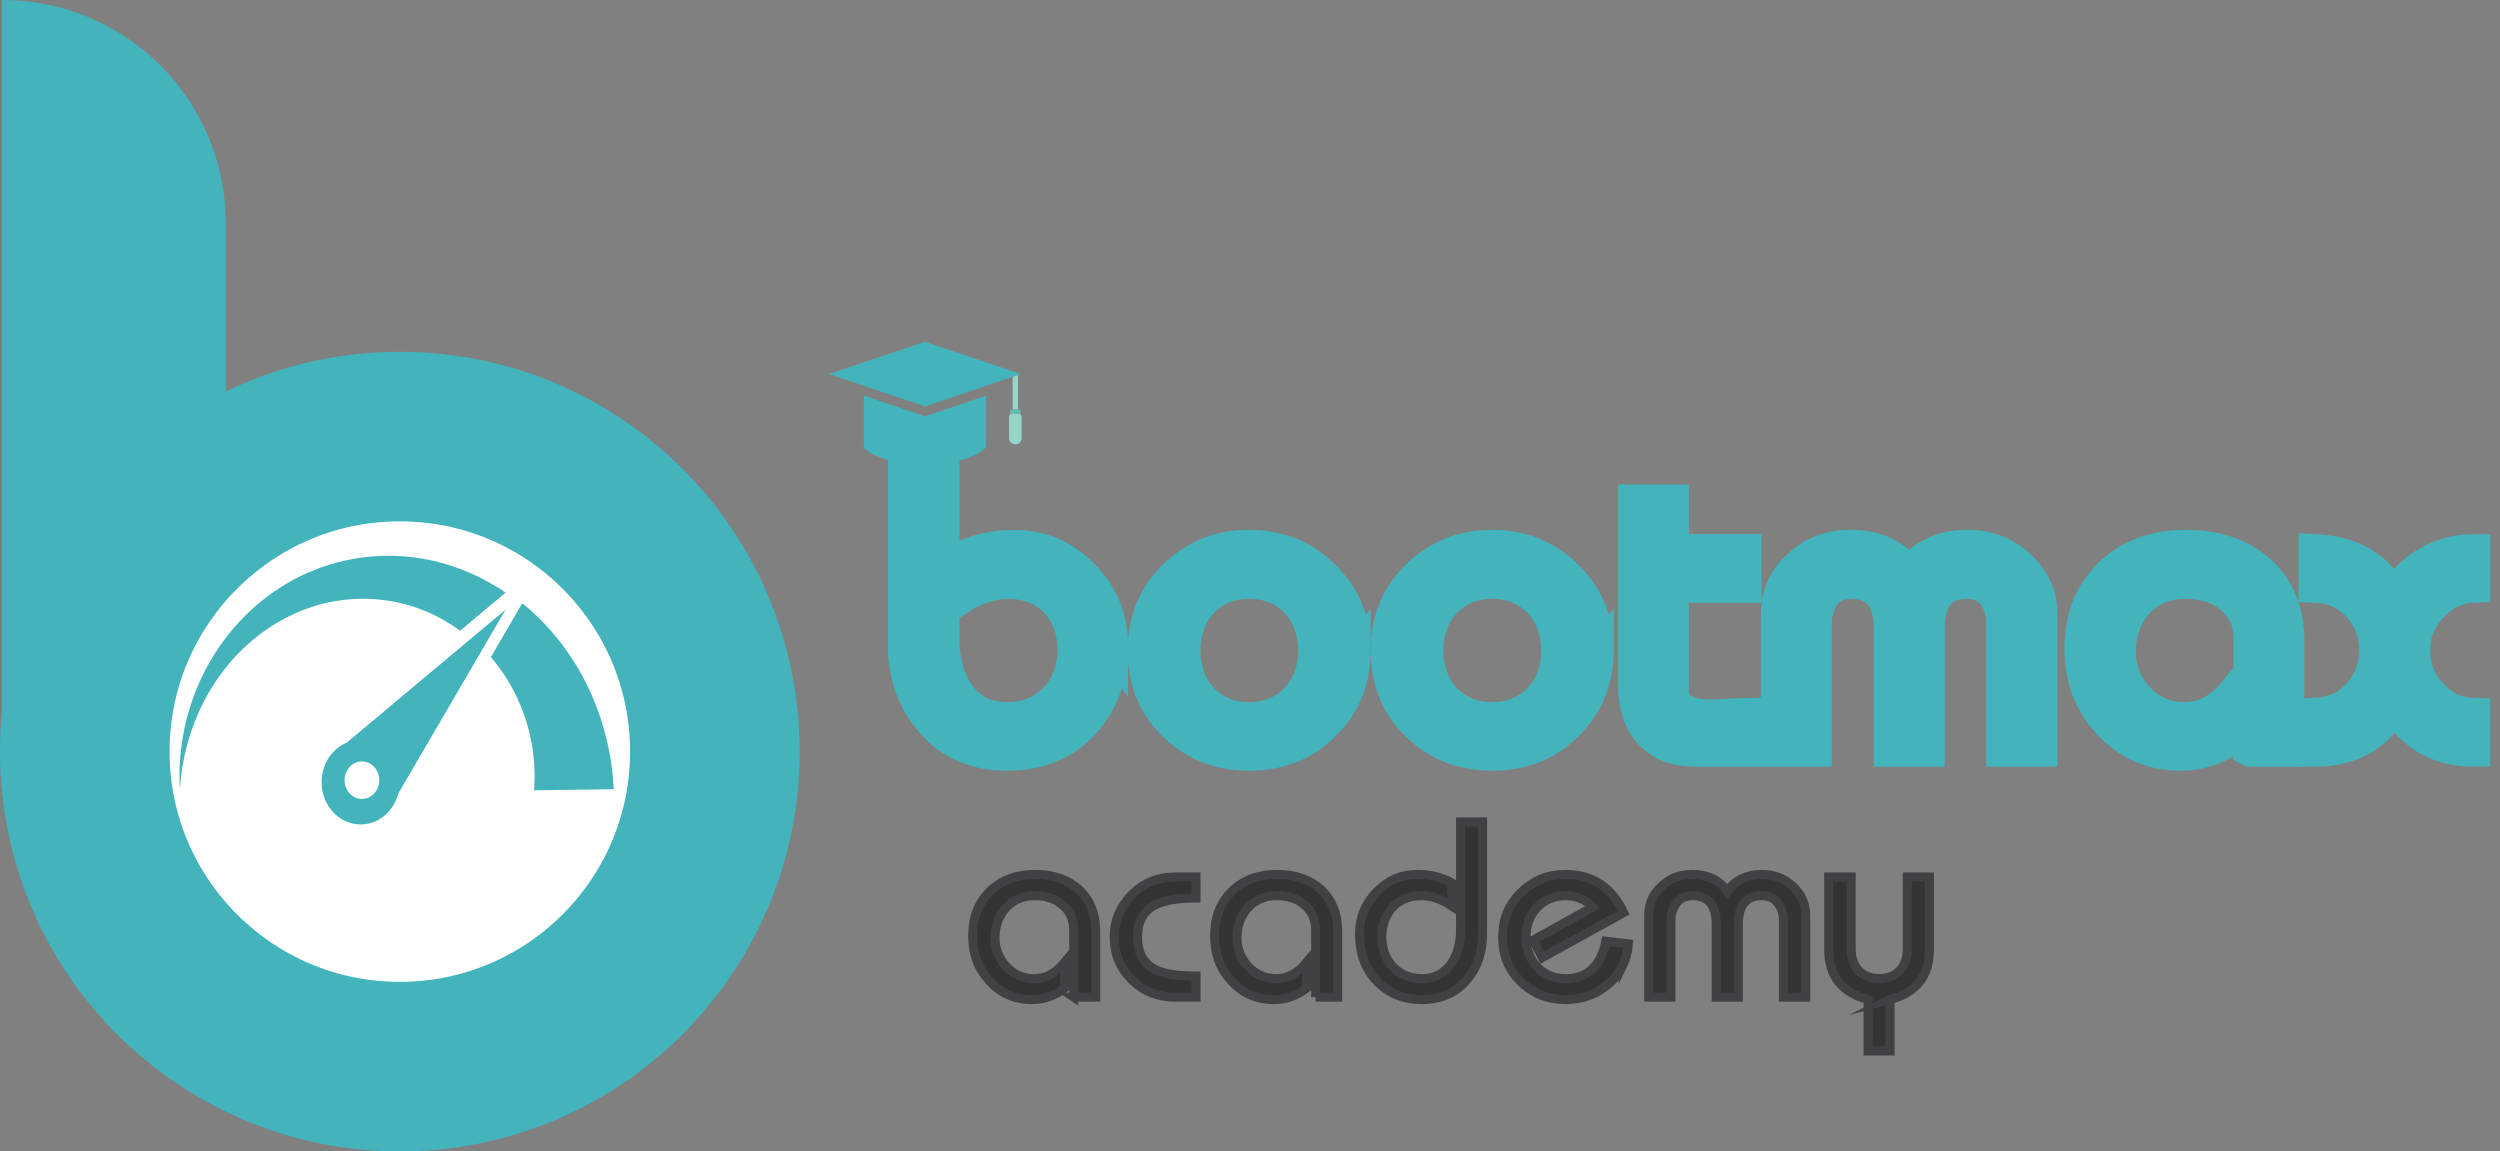
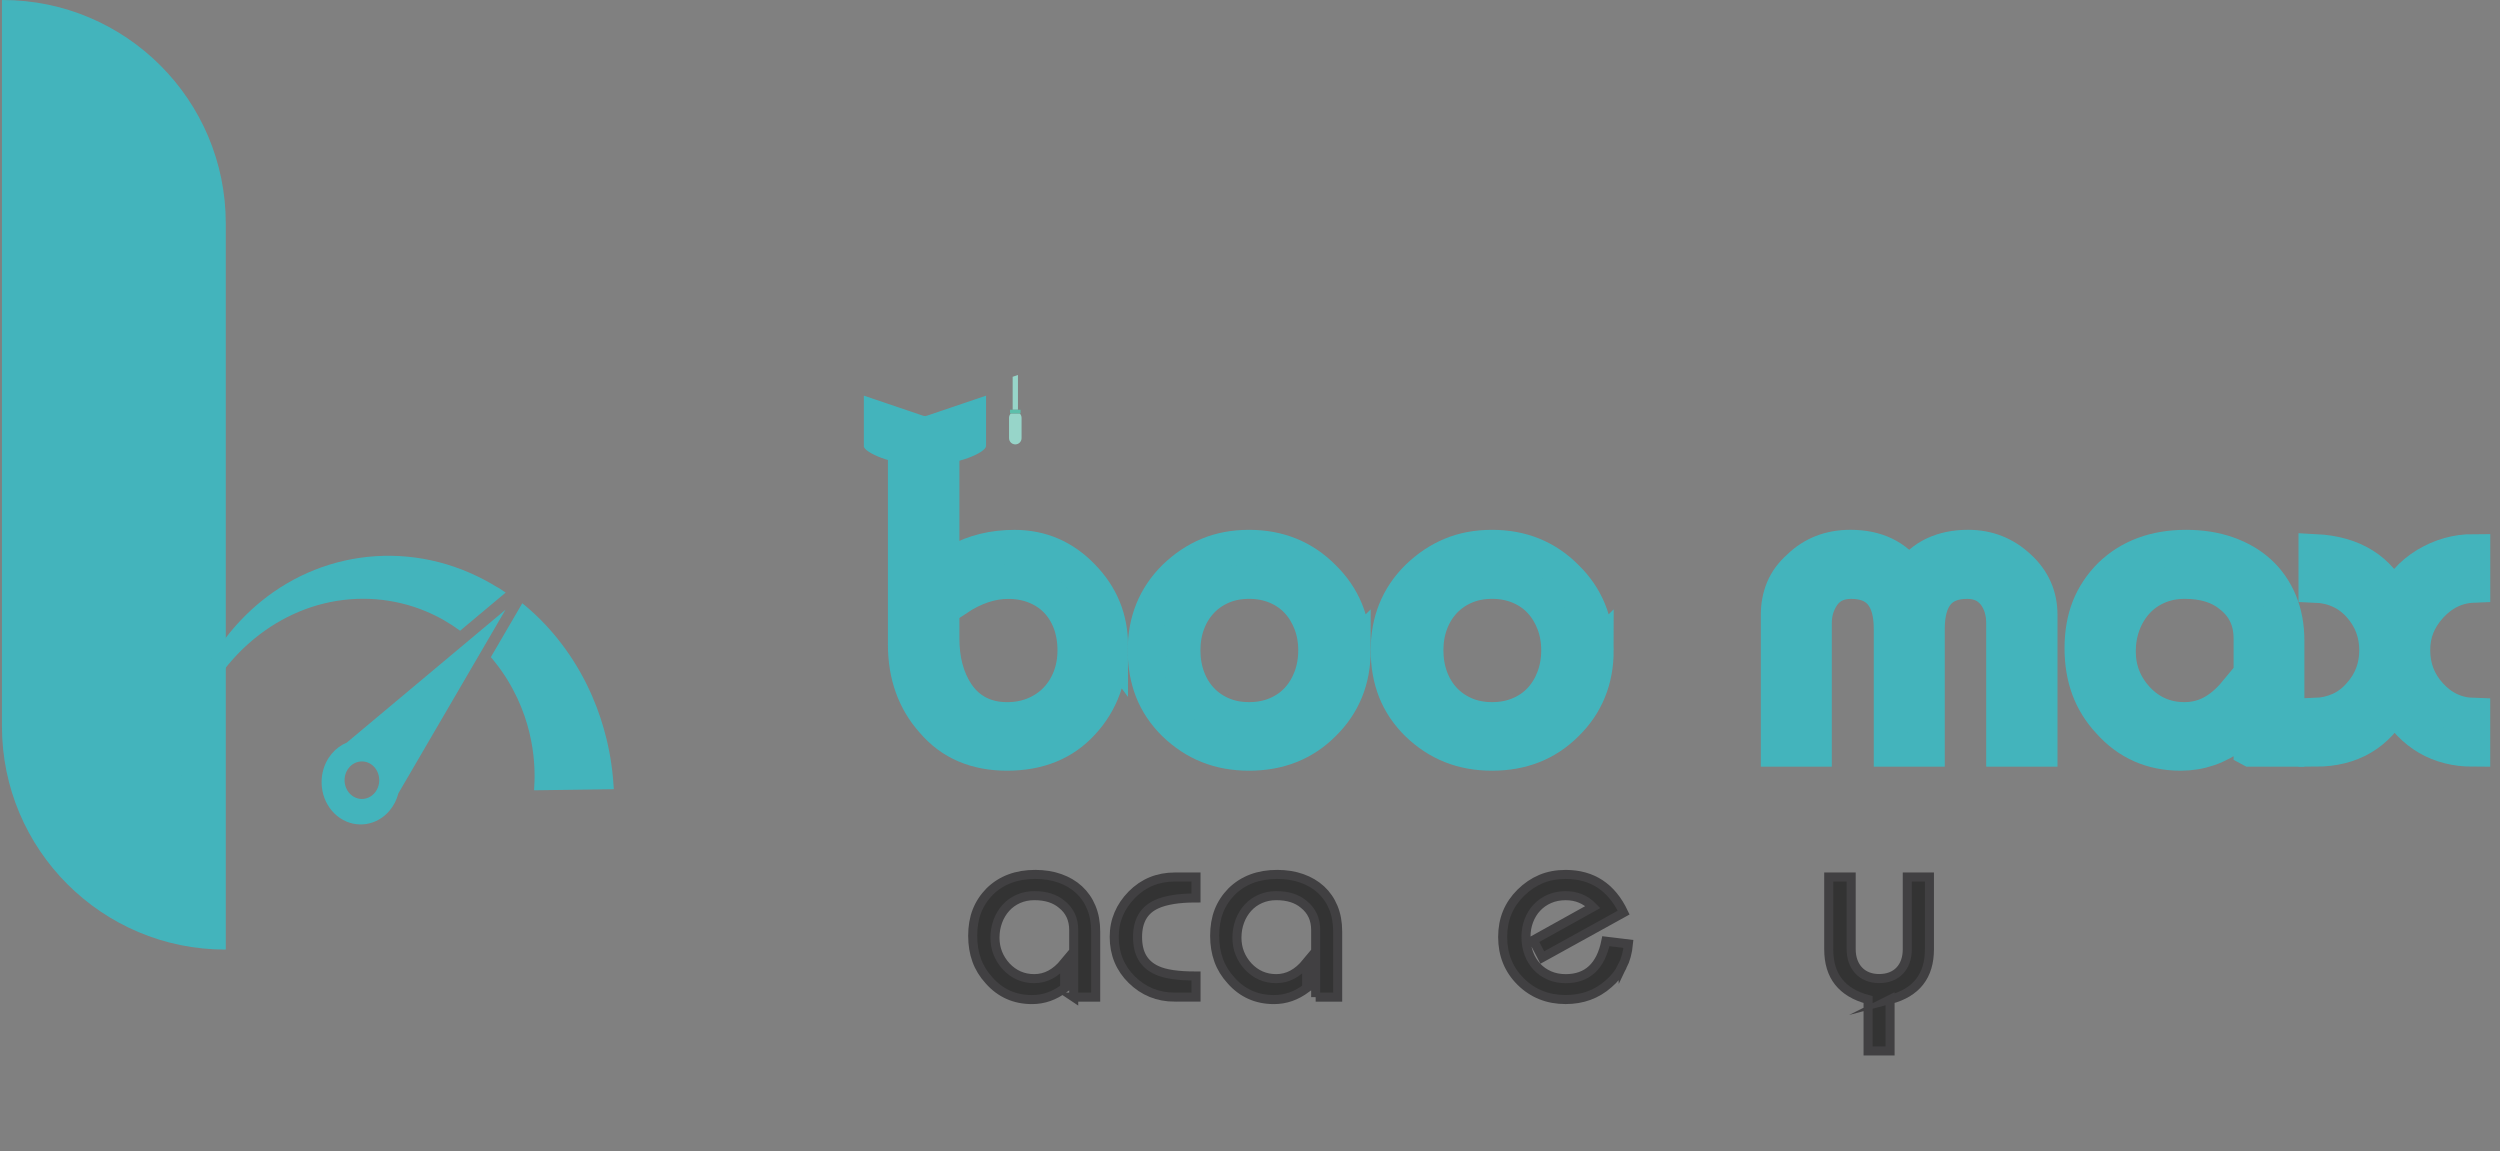
<svg xmlns="http://www.w3.org/2000/svg" id="Layer_1" data-name="Layer 1" viewBox="0 0 1105.75 509.27">
  <rect x="0" y="0" width="1105.75" height="509.27" fill="#808080" stroke="none" />
  <defs>
    <style>
      .cls-1 {
        fill: #333;
        stroke: #414042;
        stroke-width: 4px;
      }

      .cls-1, .cls-2, .cls-3 {
        stroke-miterlimit: 10;
      }

      .cls-4 {
        fill: none;
      }

      .cls-4, .cls-5, .cls-6, .cls-7, .cls-8 {
        stroke-width: 0px;
      }

      .cls-9 {
        clip-path: url(#clippath-1);
      }

      .cls-5, .cls-2 {
        fill: #fff;
      }

      .cls-10 {
        clip-path: url(#clippath);
      }

      .cls-6 {
        fill: #97d5c9;
      }

      .cls-2 {
        stroke-width: 75px;
      }

      .cls-2, .cls-3 {
        stroke: #43b4bc;
      }

      .cls-7, .cls-3 {
        fill: #43b4bc;
      }

      .cls-8 {
        fill: #5cbfab;
      }

      .cls-3 {
        stroke-width: 15px;
      }
    </style>
    <clipPath id="clippath">
      <path class="cls-4" d="m220,259.78c-7.89-4.9-16.63-8.73-25.78-11.1-9.15-2.38-18.69-3.28-28.04-2.68-9.35.59-18.57,2.69-27.09,6.09-8.53,3.39-16.37,8.07-23.19,13.56-1.71,1.36-3.35,2.8-4.93,4.25-1.58,1.46-3.09,2.97-4.55,4.5-.36.39-.72.78-1.07,1.16l-.53.58-.52.59c-.34.39-.69.78-1.03,1.17-.33.4-.67.8-1,1.19l-.49.59-.48.6c-.32.4-.64.8-.95,1.2-.31.41-.62.81-.92,1.22-.15.2-.31.4-.46.61-.15.21-.3.41-.44.61-.29.41-.59.82-.88,1.22-.28.41-.57.82-.85,1.23-.14.2-.28.41-.42.61-.14.21-.27.41-.41.62-.27.41-.54.82-.81,1.23-1.04,1.66-2.05,3.31-2.97,4.97-1.85,3.32-3.46,6.62-4.83,9.87-2.74,6.5-4.56,12.72-5.75,18.3-.59,2.79-1.04,5.42-1.35,7.86-.09.61-.15,1.21-.22,1.79-.03.29-.07.58-.1.87-.03.29-.05.57-.08.85-.05.56-.1,1.11-.15,1.64-.04.53-.07,1.06-.11,1.56-.27,4.06-.24,7.25-.17,9.41.02,1.08.08,1.91.1,2.47.03.56.04.85.04.85,0,0,.02-.29.06-.84.05-.56.08-1.38.2-2.46.19-2.15.54-5.29,1.28-9.21.09-.49.19-.99.29-1.51.11-.51.22-1.04.34-1.57.06-.27.12-.54.18-.81.07-.27.13-.55.2-.83.14-.56.26-1.13.42-1.7.59-2.31,1.32-4.78,2.21-7.37,1.77-5.17,4.21-10.8,7.49-16.49,1.63-2.84,3.49-5.69,5.56-8.49,1.02-1.41,2.13-2.78,3.26-4.16.29-.34.58-.68.87-1.02l.44-.51.45-.5c.3-.33.6-.67.9-1.01.31-.33.62-.66.93-.99l.47-.5.48-.49c.32-.32.64-.65.96-.98.33-.32.66-.64.99-.96l.5-.48.51-.47c.34-.31.68-.63,1.02-.94.35-.31.7-.61,1.05-.92l.52-.46.54-.45c.36-.3.72-.6,1.08-.9,1.46-1.17,2.95-2.32,4.5-3.41,1.55-1.08,3.13-2.14,4.77-3.11,6.53-3.94,13.73-6.98,21.24-8.81,7.5-1.84,15.3-2.46,22.95-1.87,7.66.6,15.12,2.41,22,5.28,5.51,2.28,10.64,5.23,15.27,8.64l20.16-16.88c-1.18-.81-2.38-1.6-3.6-2.36Z" />
    </clipPath>
    <clipPath id="clippath-1">
      <path class="cls-4" d="m236.41,345.4c0,.07,0,.12,0,.17,0,.11-.01.22-.02.33-.01.21-.02.41-.03.6-.09,1.99-.14,3.05-.14,3.05l35.27-.48s-.09-1.24-.26-3.57c-.03-.35-.06-.72-.09-1.11-.02-.19-.03-.39-.05-.6,0-.1-.02-.2-.03-.31-.01-.1-.02-.19-.03-.29-.09-.79-.18-1.65-.28-2.58-.12-.93-.25-1.93-.4-2.99-.08-.53-.17-1.08-.26-1.64-.04-.28-.09-.57-.13-.85-.05-.29-.1-.58-.16-.88-.11-.59-.22-1.2-.33-1.82-.12-.62-.25-1.25-.39-1.9-.07-.32-.13-.65-.2-.98-.08-.33-.15-.66-.23-1-.16-.67-.31-1.36-.48-2.06-.68-2.8-1.54-5.79-2.57-8.93-2.07-6.27-4.95-13.13-8.84-20.05-1.94-3.47-4.15-6.94-6.61-10.36-1.22-1.72-2.54-3.4-3.89-5.09-.34-.41-.69-.83-1.04-1.25-.17-.21-.35-.42-.52-.63-.18-.2-.36-.41-.54-.62-.36-.41-.72-.82-1.08-1.23-.37-.4-.74-.81-1.11-1.22-.19-.2-.37-.41-.56-.61-.19-.2-.38-.4-.57-.6-.38-.4-.77-.8-1.15-1.2-.39-.39-.79-.78-1.18-1.18-.2-.2-.4-.39-.6-.59-.2-.19-.41-.39-.61-.58-.41-.38-.82-.77-1.23-1.16-.42-.38-.84-.75-1.26-1.13-.21-.19-.42-.38-.63-.57-.21-.18-.43-.37-.64-.55-.43-.37-.86-.74-1.3-1.11-.41-.34-.83-.68-1.24-1.01l-13.9,23.83.07.09c.27.32.55.64.82.96.27.33.53.65.79.98l.39.49.38.49c.25.33.51.66.76.98.24.33.49.66.73.99l.36.49.35.5c.23.33.47.67.7,1,.22.34.45.67.67,1.01l.33.5.32.51c.21.34.43.67.64,1.01.82,1.35,1.62,2.69,2.33,4.05,1.46,2.69,2.71,5.37,3.77,8,2.13,5.25,3.51,10.26,4.39,14.74.44,2.24.77,4.35.99,6.3.06.49.1.97.15,1.44.02.23.05.47.07.69.02.23.03.46.05.68.03.45.07.89.1,1.31.02.43.05.85.07,1.25.01.2.02.4.03.6,0,.2.01.39.02.59.01.38.02.76.04,1.12,0,.72.01,1.4.02,2.03,0,.63-.02,1.21-.03,1.75,0,.07,0,.13,0,.2Z" />
    </clipPath>
  </defs>
  <g>
    <g>
      <path class="cls-3" d="m491.4,285.4c0,13.86-4.17,25.3-12.52,34.33-8.27,9.1-19.42,13.65-33.45,13.65-6.91,0-13.11-1.17-18.61-3.52-5.5-2.35-10.3-5.93-14.41-10.76-8.13-9.1-12.19-20.47-12.19-34.12v-81.57h16.62v79.05c0,9.52,2.16,17.57,6.47,24.15,2.52,3.78,5.65,6.63,9.39,8.56,3.74,1.93,7.99,2.89,12.73,2.89,4.39,0,8.42-.77,12.09-2.31,3.67-1.54,6.81-3.67,9.44-6.4,2.62-2.73,4.66-5.95,6.1-9.66,1.44-3.71,2.16-7.73,2.16-12.07s-.7-8.57-2.1-12.28c-1.4-3.71-3.38-6.89-5.93-9.55-2.55-2.66-5.65-4.72-9.28-6.19-3.63-1.47-7.64-2.21-12.03-2.21-7.41,0-14.93,2.52-22.55,7.56v-16.9c7.48-4.13,15.93-6.19,25.36-6.19,11.8,0,21.87,4.34,30.21,13.02,8.34,8.54,12.52,18.72,12.52,30.55Z" />
      <path class="cls-3" d="m598.76,287.61c0,13.09-4.42,23.97-13.27,32.65-8.71,8.75-19.71,13.12-33.02,13.12s-24.06-4.38-33.13-13.12c-4.46-4.41-7.75-9.31-9.87-14.7-2.12-5.39-3.18-11.37-3.18-17.95,0-12.88,4.35-23.66,13.06-32.33,4.53-4.41,9.51-7.75,14.94-10.03,5.43-2.27,11.49-3.41,18.18-3.41,13.16,0,24.17,4.48,33.02,13.44,8.85,8.68,13.27,19.46,13.27,32.33Zm-17.05,0c0-4.27-.7-8.24-2.1-11.92-1.4-3.67-3.36-6.88-5.88-9.61-2.52-2.73-5.59-4.86-9.23-6.4-3.63-1.54-7.64-2.31-12.03-2.31s-8.36.77-11.92,2.31c-3.56,1.54-6.62,3.67-9.17,6.4-2.55,2.73-4.52,5.93-5.88,9.61-1.37,3.67-2.05,7.65-2.05,11.92s.68,8.36,2.05,12.07c1.37,3.71,3.33,6.93,5.88,9.66,2.55,2.73,5.61,4.87,9.17,6.4,3.56,1.54,7.53,2.31,11.92,2.31s8.4-.77,12.03-2.31c3.63-1.54,6.71-3.67,9.23-6.4,2.52-2.73,4.48-5.95,5.88-9.66,1.4-3.71,2.1-7.73,2.1-12.07Z" />
      <path class="cls-3" d="m706.23,287.61c0,13.09-4.42,23.97-13.27,32.65-8.71,8.75-19.71,13.12-33.02,13.12s-24.06-4.38-33.13-13.12c-4.46-4.41-7.75-9.31-9.87-14.7-2.12-5.39-3.18-11.37-3.18-17.95,0-12.88,4.35-23.66,13.06-32.33,4.53-4.41,9.51-7.75,14.94-10.03,5.43-2.27,11.49-3.41,18.18-3.41,13.17,0,24.17,4.48,33.02,13.44,8.85,8.68,13.27,19.46,13.27,32.33Zm-17.05,0c0-4.27-.7-8.24-2.1-11.92-1.4-3.67-3.36-6.88-5.88-9.61-2.52-2.73-5.59-4.86-9.23-6.4-3.63-1.54-7.64-2.31-12.03-2.31s-8.36.77-11.92,2.31c-3.56,1.54-6.62,3.67-9.17,6.4-2.55,2.73-4.52,5.93-5.88,9.61-1.37,3.67-2.05,7.65-2.05,11.92s.68,8.36,2.05,12.07c1.37,3.71,3.33,6.93,5.88,9.66,2.55,2.73,5.61,4.87,9.17,6.4,3.56,1.54,7.53,2.31,11.92,2.31s8.4-.77,12.03-2.31c3.63-1.54,6.71-3.67,9.23-6.4,2.52-2.73,4.48-5.95,5.88-9.66,1.4-3.71,2.1-7.73,2.1-12.07Z" />
-       <path class="cls-3" d="m749.4,331.59c-8.49,0-15.07-2.69-19.75-8.08-4.32-5.11-6.47-11.97-6.47-20.58v-81.15h16.29v21.94h32.16v15.33h-32.16v46.19c0,7.77,5.72,11.65,17.16,11.65.93,0,2.12-.03,3.56-.1,1.44-.07,2.9-.16,4.37-.26,1.47-.1,2.86-.19,4.15-.26,1.29-.07,2.27-.11,2.91-.11v15.43h-22.23Z" />
      <path class="cls-3" d="m886,331.59v-55.95c0-4.97-1.29-9.2-3.88-12.7-1.58-1.96-3.36-3.38-5.34-4.25-1.98-.87-4.23-1.31-6.74-1.31-11.58,0-17.37,6.93-17.37,20.79v53.43h-16.4v-53.43c0-13.86-5.83-20.79-17.48-20.79-2.52,0-4.79.44-6.8,1.31-2.01.88-3.78,2.29-5.29,4.25-1.22,1.68-2.2,3.57-2.91,5.67-.72,2.1-1.08,4.45-1.08,7.03v55.95h-16.4v-59.63c0-4.2.74-8.07,2.21-11.6,1.47-3.53,3.83-6.74,7.07-9.61,6.11-5.95,13.74-8.92,22.88-8.92,5.68,0,10.7,1.03,15.05,3.1,4.35,2.07,8,5.2,10.95,9.4,2.88-4.2,6.51-7.33,10.9-9.4,4.39-2.06,9.42-3.1,15.11-3.1,8.78,0,16.33,2.98,22.66,8.92,6.26,5.74,9.39,12.81,9.39,21.21v59.63h-16.51Z" />
      <path class="cls-3" d="m995.42,331.59v-49.13c0-7.91-2.95-14.17-8.85-18.79-5.04-4.2-11.8-6.3-20.29-6.3-4.32,0-8.27.79-11.87,2.36-3.6,1.57-6.67,3.76-9.23,6.56-2.55,2.8-4.53,6.07-5.93,9.82-1.4,3.75-2.1,7.75-2.1,12.02,0,7.98,2.77,14.98,8.31,21,5.68,5.95,12.59,8.92,20.72,8.92,4.32,0,8.33-.98,12.03-2.94,3.7-1.96,7.21-4.93,10.52-8.92v18.79c-3.88,2.87-7.81,4.99-11.76,6.35-3.96,1.36-8.09,2.05-12.41,2.05-12.88,0-23.49-4.69-31.83-14.07-4.1-4.41-7.14-9.31-9.12-14.7-1.98-5.39-2.97-11.37-2.97-17.95s1.04-12.72,3.13-18c2.09-5.28,5.25-10.06,9.5-14.33,8.63-8.33,19.85-12.49,33.67-12.49,6.69,0,12.79.96,18.29,2.89,5.5,1.93,10.21,4.67,14.14,8.24,3.92,3.57,6.96,7.93,9.12,13.07,2.16,5.14,3.24,10.97,3.24,17.48v48.08h-16.29Z" />
      <path class="cls-3" d="m1058.98,311.23c-7.34,13.58-18.96,20.37-34.85,20.37v-15.43c3.81-.14,7.35-.95,10.63-2.41,3.27-1.47,6.17-3.64,8.69-6.51,5.03-5.53,7.55-12.07,7.55-19.63s-2.52-14.14-7.55-19.74c-2.52-2.8-5.41-4.93-8.69-6.4-3.27-1.47-6.82-2.27-10.63-2.42v-15.33c8.34.42,15.43,2.43,21.26,6.04,5.83,3.61,10.36,8.91,13.6,15.91,2.59-6.58,7.27-11.93,14.03-16.06,6.54-3.92,13.52-5.88,20.93-5.88v15.33c-3.67.14-7.11,1-10.31,2.57-3.2,1.57-6.1,3.8-8.69,6.67-2.52,2.8-4.41,5.77-5.67,8.92-1.26,3.15-1.89,6.61-1.89,10.39,0,7.56,2.52,14.1,7.55,19.63,5.25,5.74,11.58,8.71,18.99,8.92v15.43c-15.32,0-26.98-6.79-34.96-20.37Z" />
    </g>
    <g>
      <path class="cls-1" d="m474.9,441.03v-29.71c0-4.78-1.76-8.57-5.29-11.36-3.01-2.54-7.05-3.81-12.12-3.81-2.58,0-4.94.48-7.09,1.43-2.15.95-3.99,2.28-5.51,3.97-1.53,1.69-2.71,3.67-3.55,5.93-.84,2.26-1.26,4.69-1.26,7.27,0,4.82,1.65,9.06,4.96,12.7,3.39,3.6,7.52,5.4,12.38,5.4,2.58,0,4.97-.59,7.19-1.78,2.21-1.18,4.31-2.98,6.29-5.4v11.36c-2.32,1.73-4.66,3.02-7.03,3.84-2.36.83-4.83,1.24-7.41,1.24-7.69,0-14.03-2.84-19.02-8.51-2.45-2.67-4.27-5.63-5.45-8.89-1.18-3.26-1.77-6.88-1.77-10.85s.62-7.69,1.87-10.89c1.25-3.2,3.14-6.08,5.67-8.67,5.16-5.04,11.86-7.55,20.11-7.55,4,0,7.64.58,10.93,1.75s6.1,2.82,8.44,4.98c2.34,2.16,4.16,4.79,5.45,7.9,1.29,3.11,1.93,6.63,1.93,10.57v29.07h-9.73Z" />
      <path class="cls-1" d="m519.64,441.03c-3.78,0-7.25-.65-10.41-1.94s-6.03-3.21-8.61-5.74-4.52-5.38-5.83-8.54c-1.31-3.15-1.97-6.61-1.97-10.38s.65-7.01,1.97-10.12c1.31-3.11,3.26-5.98,5.83-8.6,5.16-5.21,11.5-7.81,19.02-7.81h9.35v9.27c-3.95,0-7.38.24-10.28.73-2.9.49-5.3,1.17-7.19,2.06-5.59,2.54-8.38,7.36-8.38,14.47,0,3.68.7,6.72,2.1,9.11,1.4,2.39,3.49,4.24,6.29,5.55,1.89.89,4.29,1.54,7.19,1.97,2.9.42,6.33.63,10.28.63v9.33h-9.35Z" />
      <path class="cls-1" d="m581.92,441.03v-29.71c0-4.78-1.76-8.57-5.29-11.36-3.01-2.54-7.05-3.81-12.12-3.81-2.58,0-4.94.48-7.09,1.43-2.15.95-3.99,2.28-5.51,3.97-1.53,1.69-2.71,3.67-3.55,5.93-.84,2.26-1.26,4.69-1.26,7.27,0,4.82,1.65,9.06,4.96,12.7,3.39,3.6,7.52,5.4,12.38,5.4,2.58,0,4.97-.59,7.19-1.78,2.21-1.18,4.31-2.98,6.29-5.4v11.36c-2.32,1.73-4.66,3.02-7.03,3.84-2.36.83-4.83,1.24-7.41,1.24-7.69,0-14.03-2.84-19.02-8.51-2.45-2.67-4.27-5.63-5.45-8.89-1.18-3.26-1.77-6.88-1.77-10.85s.62-7.69,1.87-10.89c1.25-3.2,3.14-6.08,5.67-8.67,5.16-5.04,11.86-7.55,20.11-7.55,4,0,7.64.58,10.93,1.75s6.1,2.82,8.45,4.98c2.34,2.16,4.16,4.79,5.45,7.9,1.29,3.11,1.93,6.63,1.93,10.57v29.07h-9.73Z" />
-       <path class="cls-1" d="m648.7,433.47c-4.9,5.75-11.5,8.63-19.79,8.63s-15.13-2.84-20.24-8.51c-4.9-5.25-7.35-12.08-7.35-20.5,0-7.15,2.49-13.31,7.48-18.47,4.99-5.25,11.04-7.87,18.18-7.87,5.67,0,10.72,1.25,15.15,3.75v10.22c-4.56-3.05-9.05-4.57-13.47-4.57-2.67,0-5.07.44-7.22,1.33-2.15.89-3.98,2.14-5.48,3.75-1.5,1.61-2.68,3.53-3.51,5.78-.84,2.24-1.26,4.72-1.26,7.43s.42,5.06,1.26,7.3c.84,2.24,2.03,4.19,3.58,5.84s3.42,2.94,5.61,3.87c2.19.93,4.62,1.4,7.28,1.4,2.88,0,5.4-.58,7.58-1.75,2.17-1.16,4.03-2.89,5.58-5.17,1.29-2.03,2.27-4.24,2.93-6.63.67-2.39,1-5.05,1-7.97v-47.8h9.73v49.32c0,8.34-2.34,15.21-7.03,20.63Z" />
      <path class="cls-1" d="m717.55,427.44c-1.46,2.96-3.5,5.54-6.12,7.74-5.2,4.61-11.52,6.92-18.95,6.92-7.91,0-14.53-2.65-19.86-7.93s-7.99-11.87-7.99-19.74,2.66-14.26,7.99-19.55c2.71-2.67,5.68-4.69,8.93-6.06,3.24-1.37,6.89-2.06,10.93-2.06,11.78,0,20.33,5.63,25.66,16.88l-35.97,19.87-4-7.68,26.37-14.66c-3.22-3.34-7.24-5.01-12.06-5.01-2.62,0-5.01.47-7.16,1.4-2.15.93-4,2.22-5.54,3.87-1.55,1.65-2.74,3.59-3.58,5.81-.84,2.22-1.26,4.62-1.26,7.21s.42,5.06,1.26,7.3c.84,2.24,2.03,4.19,3.58,5.84,1.55,1.65,3.39,2.94,5.54,3.87,2.15.93,4.53,1.4,7.16,1.4,9.63,0,15.56-5.52,17.79-16.57l9.99,1.21c-.34,3.68-1.25,7-2.71,9.97Z" />
-       <path class="cls-1" d="m788.79,441.03v-33.83c0-3-.77-5.56-2.32-7.68-.95-1.18-2.01-2.04-3.19-2.57-1.18-.53-2.53-.79-4.03-.79-6.92,0-10.38,4.19-10.38,12.57v32.31h-9.8v-32.31c0-8.38-3.48-12.57-10.44-12.57-1.5,0-2.86.26-4.06.79-1.2.53-2.26,1.39-3.16,2.57-.73,1.02-1.31,2.16-1.74,3.43s-.64,2.69-.64,4.25v33.83h-9.8v-36.05c0-2.54.44-4.88,1.32-7.01.88-2.14,2.29-4.07,4.22-5.81,3.65-3.6,8.21-5.4,13.67-5.4,3.39,0,6.39.62,8.99,1.87,2.6,1.25,4.78,3.14,6.54,5.68,1.72-2.54,3.89-4.43,6.51-5.68,2.62-1.25,5.63-1.87,9.03-1.87,5.24,0,9.76,1.8,13.54,5.4,3.74,3.47,5.61,7.74,5.61,12.82v36.05h-9.86Z" />
      <path class="cls-1" d="m835.98,442.1v22.72h-9.73v-22.72c-5.76-1.52-10.1-4.13-13.02-7.81-2.92-3.68-4.38-8.48-4.38-14.41v-31.99h9.93v31.99c0,1.95.29,3.71.87,5.3.58,1.59,1.41,2.95,2.48,4.09s2.38,2.02,3.9,2.63,3.23.92,5.12.92,3.67-.31,5.22-.92c1.55-.61,2.86-1.49,3.93-2.63,1.07-1.14,1.89-2.51,2.45-4.09.56-1.59.84-3.35.84-5.3v-31.99h9.8v31.99c0,11.76-5.8,19.17-17.41,22.22Z" />
    </g>
    <g>
      <polygon class="cls-6" points="450.24 181.22 450.24 165.85 447.9 166.65 447.9 181.22 450.24 181.22" />
      <path class="cls-7" d="m436.14,174.99l-26.28,8.91c-.24.08-.5.12-.75.12s-.51-.04-.75-.12l-26.28-8.91v22.04h.03l-.06.3c0,2.62,12.12,8.48,27.05,8.48s27.01-5.85,27.01-8.48l-.06-.3h.09v-22.04Z" />
-       <polygon class="cls-7" points="382.07 170.64 409.11 179.8 436.14 170.64 447.9 166.65 450.24 165.85 451.48 165.43 409.11 151.17 366.73 165.43 382.07 170.64" />
      <path class="cls-6" d="m446.3,184.82v8.97c0,1.53,1.24,2.77,2.77,2.77s2.77-1.24,2.77-2.77v-8.97c0-.76-.31-1.44-.8-1.94h-3.95c-.49.5-.8,1.19-.8,1.94Z" />
      <polygon class="cls-8" points="446.74 181.22 446.74 182.87 447.1 182.87 451.04 182.87 451.39 182.87 451.39 181.22 450.24 181.22 447.9 181.22 446.74 181.22" />
    </g>
  </g>
  <g>
    <path class="cls-7" d="m99.65,420h0c-54.56,0-98.79-44.23-98.79-98.79V.21c0-.12.09-.21.21-.21h0c54.56,0,98.79,44.23,98.79,98.79v321c0,.12-.09.21-.21.21Z" />
    <g>
-       <circle class="cls-2" cx="176.84" cy="332.43" r="139.34" />
      <g>
        <g class="cls-10">
          <polygon class="cls-7" points="79.33 274.99 154.92 245.4 223.6 245.4 223.6 293.35 80.65 349.31 79.33 349.31 79.33 274.99" />
        </g>
        <g class="cls-9">
          <polygon class="cls-7" points="217.08 271.85 229.89 266.84 264.53 266.84 271.49 287.65 271.49 349.49 271.34 349.55 217.08 349.55 217.08 271.85" />
          <polygon class="cls-5" points="271.49 287.65 264.53 266.84 271.49 266.84 271.49 287.65" />
        </g>
        <path class="cls-7" d="m208.58,282.23l-55.2,46.22c-2.46,1.01-4.75,2.65-6.64,4.9-.47.56-.9,1.14-1.3,1.74l-.4.63c-4.56,7.56-3.51,17.79,2.86,24.06,6.37,6.27,15.88,6.43,22.39.8l.54-.49c.52-.48,1.01-1,1.48-1.56,1.89-2.25,3.18-4.87,3.88-7.62l47.4-81.25-15.02,12.58Zm-48.51,71.15c-4.24,0-7.67-3.72-7.67-8.3s3.43-8.3,7.67-8.3,7.67,3.72,7.67,8.3-3.43,8.3-7.67,8.3Z" />
      </g>
    </g>
  </g>
</svg>